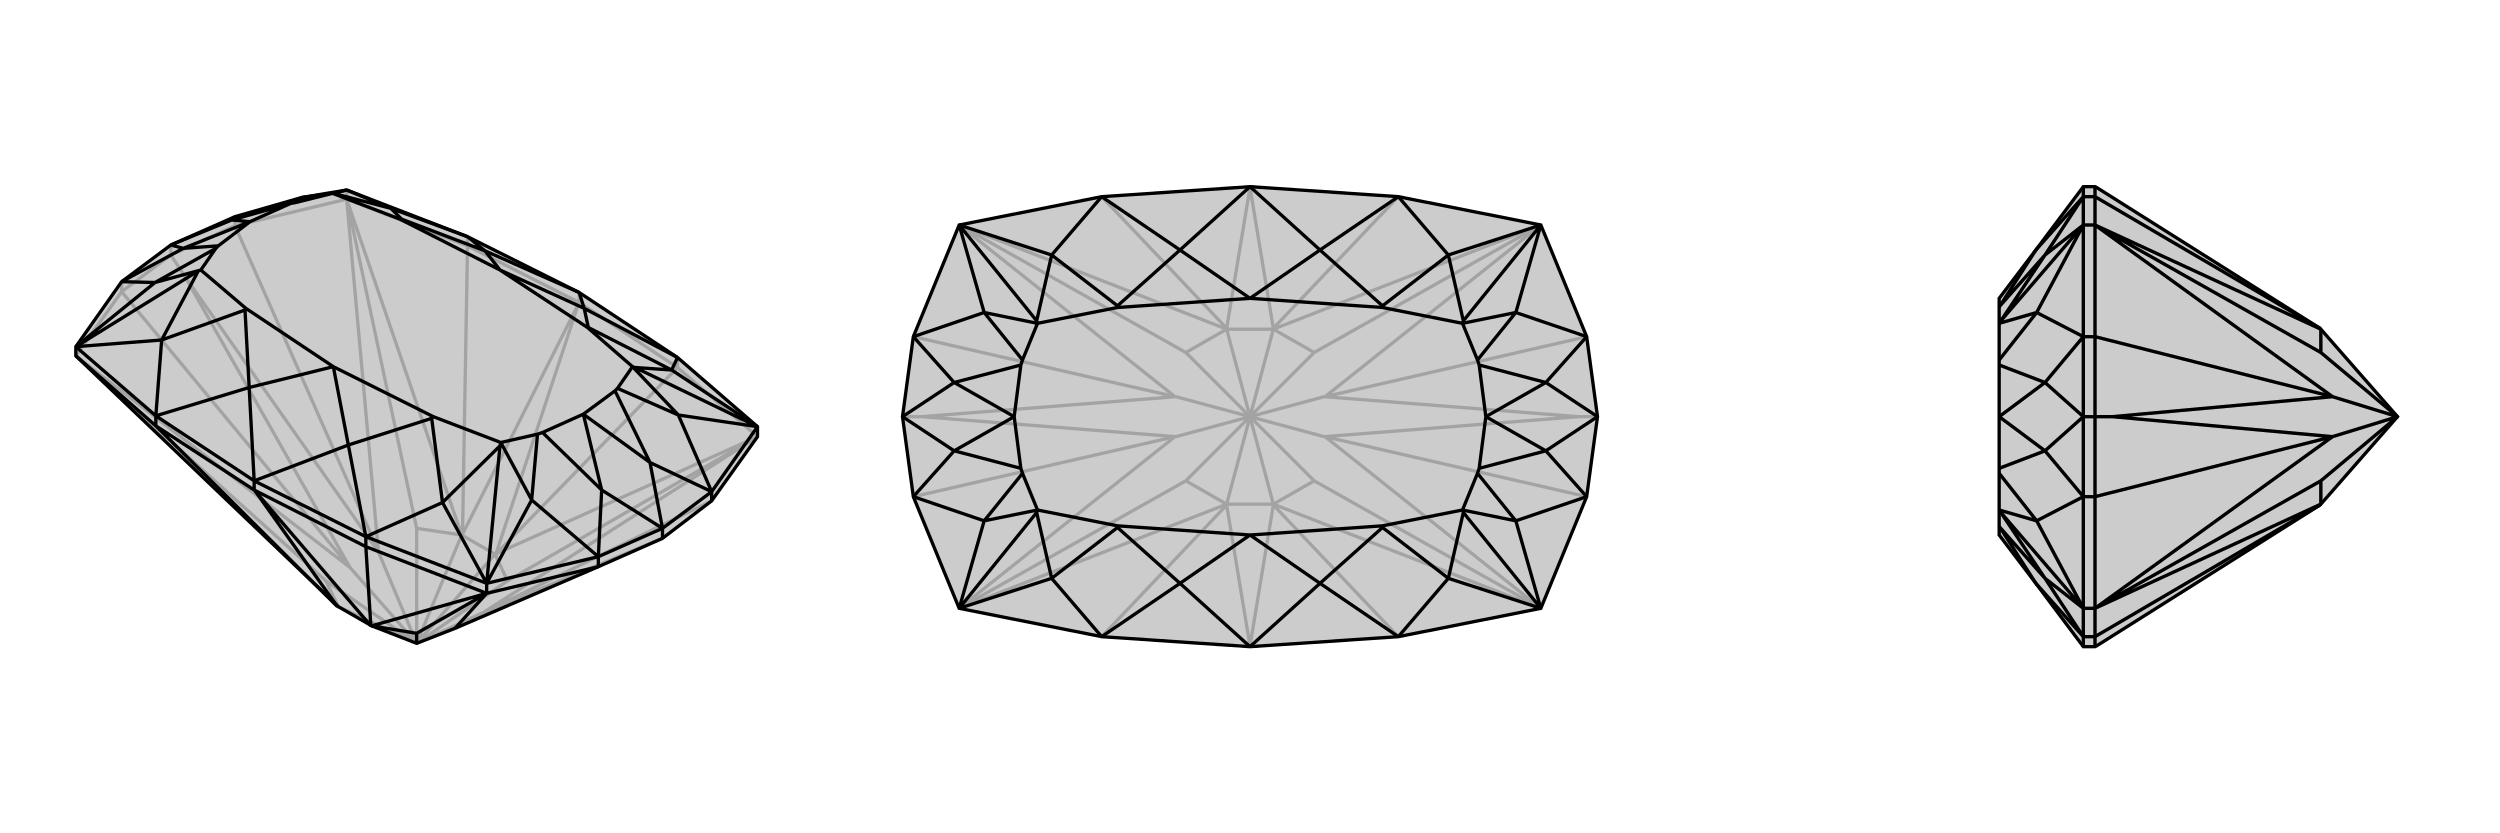
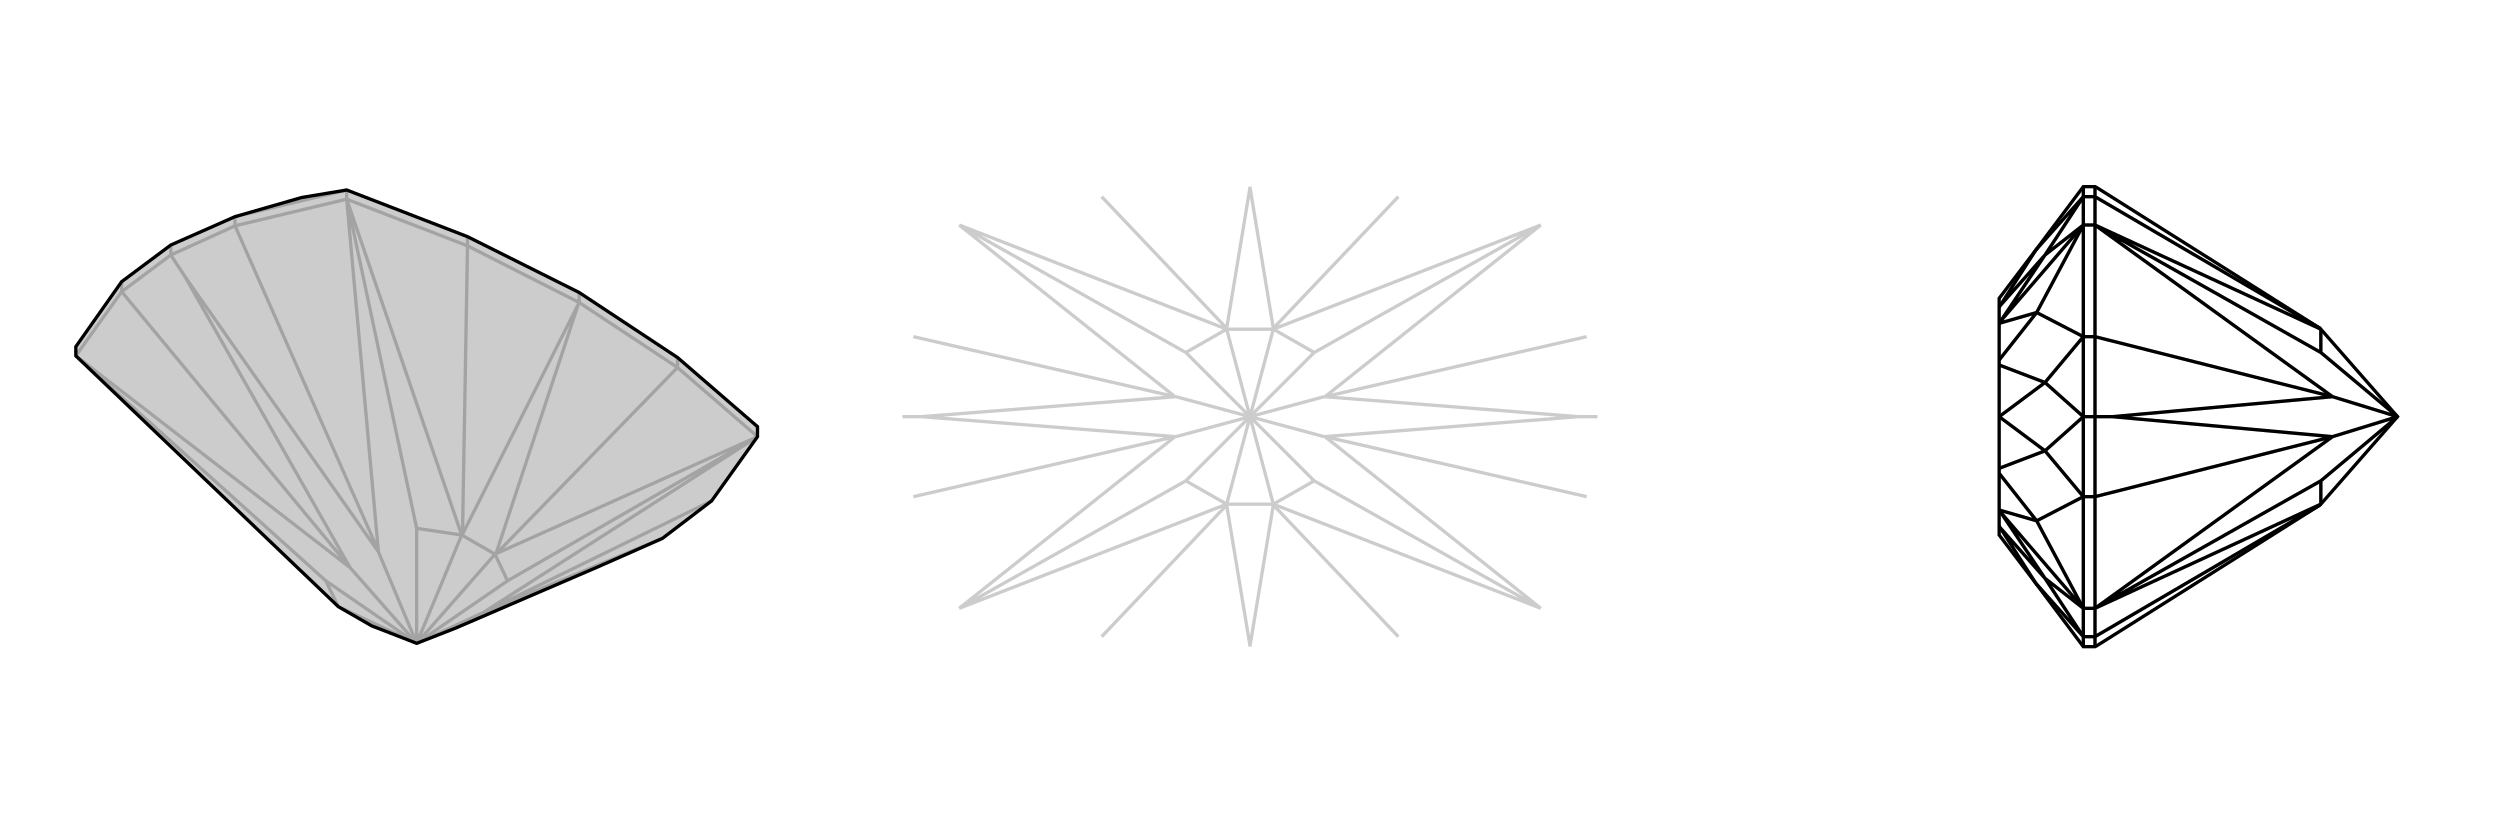
<svg xmlns="http://www.w3.org/2000/svg" viewBox="0 0 3000 1000">
  <g stroke="currentColor" stroke-width="4" fill="none" transform="translate(0 -36)">
    <path fill="currentColor" stroke="none" fill-opacity=".2" d="M813,465L909,548L909,560L854,637L795,682L718,716L546,790L546,790L500,808L446,787L406,764L91,463L91,452L146,374L205,330L282,296L362,273L416,264L561,320L695,387z" />
    <path stroke-opacity=".2" d="M205,330L205,342M282,296L282,307M146,374L146,386M416,264L416,275M813,465L813,477M561,320L561,331M695,387L695,399M282,296L416,264M500,808L580,771M500,808L609,733M500,808L594,701M500,808L554,678M500,808L500,670M500,808L454,698M500,808L420,717M500,808L406,764M500,808L391,733M909,560L609,733M609,733L594,701M500,670L554,678M416,275L500,670M91,463L391,733M391,733L406,764M594,701L554,678M813,477L695,399M694,401L595,701M695,399L561,331M694,401L555,677M695,399L694,401M909,560L813,477M909,560L594,701M594,701L595,701M813,477L595,701M416,275L561,331M416,275L554,678M554,678L555,677M561,331L555,677M909,560L580,771M416,275L282,307M416,275L454,697M91,463L146,386M91,463L420,717M546,790L778,689M580,771L778,689M580,771L580,771M854,637L580,771M795,682L778,689M282,307L205,342M454,698L454,697M454,698L222,368M282,307L454,697M146,386L205,342M420,717L222,368M420,717L420,717M146,386L420,717M205,342L222,368" />
    <path d="M813,465L909,548L909,560L854,637L795,682L718,716L546,790L546,790L500,808L446,787L406,764L91,463L91,452L146,374L205,330L282,296L362,273L416,264L561,320L695,387z" />
-     <path d="M795,670L795,682M718,704L718,716M854,626L854,637M584,736L584,748M439,680L439,692M187,535L187,547M305,613L305,624M305,613L439,680M305,613L187,535M439,680L584,736M187,535L91,452M854,626L909,548M718,704L584,736M854,626L795,670M718,704L795,670M695,387L701,406M695,387L582,337M305,613L418,570M305,613L299,501M813,465L701,406M813,465L806,480M439,680L418,570M439,680L531,639M187,535L299,501M187,535L194,444M561,320L582,337M561,320L469,286M806,480L909,548M531,639L584,736M194,444L91,452M469,286L416,264M854,626L814,534M854,626L780,591M718,704L638,636M718,704L722,624M146,374L186,375M146,374L220,334M282,296L278,300M795,670L780,591M795,670L722,624M205,330L220,334M205,330L278,300M701,406L600,360M701,406L706,429M418,570L400,476M418,570L518,538M299,501L400,476M299,501L294,408M582,337L600,360M582,337L482,299M806,480L706,429M806,480L762,477M706,429L705,429M531,639L518,538M531,639L600,571M518,538L520,536M194,444L294,408M194,444L238,361M294,408L295,406M469,286L482,299M469,286L400,268M482,299L480,299M738,505L741,502M651,555L645,557M262,331L259,334M349,280L355,279M600,360L705,429M400,476L520,536M400,476L295,406M600,360L480,299M705,429L759,476M520,536L601,567M295,406L241,360M480,299L399,268M780,591L738,505M780,591L700,533M738,505L700,533M722,624L651,555M722,624L700,533M651,555L700,533M220,334L262,331M220,334L300,302M262,331L300,302M278,300L349,280M278,300L300,302M349,280L300,302M909,548L814,534M909,548L762,477M762,477L759,476M584,736L638,636M584,736L600,571M600,571L601,567M91,452L186,375M91,452L238,361M238,361L241,360M416,264L400,268M400,268L399,268M814,534L741,502M759,476L741,502M814,534L759,476M638,636L645,557M601,567L645,557M638,636L601,567M186,375L259,334M241,360L259,334M186,375L241,360M362,273L355,279M399,268L355,279M362,273L399,268M500,808L500,796M500,796L446,787M584,748L500,796M439,692L305,624M306,625L445,787M187,547L305,624M306,625L405,764M305,624L306,625M584,748L439,692M584,748L446,787M446,787L445,787M439,692L445,787M91,463L187,547M406,764L405,764M187,547L405,764M584,748L718,716M584,748L546,790" />
  </g>
  <g stroke="currentColor" stroke-width="4" fill="none" transform="translate(1000 0)">
-     <path fill="currentColor" stroke="none" fill-opacity=".2" d="M678,236L849,270L904,404L917,500L904,596L849,730L678,764L500,776L322,764L151,730L96,596L83,500L96,404L151,270L322,236L500,224z" />
    <path stroke-opacity=".2" d="M500,500L528,605M500,500L577,577M500,500L589,524M500,500L589,476M500,500L577,423M500,500L528,395M500,500L472,395M500,500L423,423M500,500L411,476M500,500L411,524M500,500L472,605M500,500L423,577M577,577L528,605M849,730L577,577M849,270L577,423M577,423L528,395M423,423L472,395M151,270L423,423M151,730L423,577M423,577L472,605M528,605L472,605M528,395L472,395M500,775L528,606M500,225L528,394M500,225L472,394M500,224L500,225M500,775L472,606M500,776L500,775M849,730L528,605M528,605L528,606M678,764L528,606M849,270L528,395M528,395L528,394M678,236L528,394M151,270L472,395M472,395L472,394M322,236L472,394M151,730L472,605M472,605L472,606M322,764L472,606M849,730L590,524M849,270L590,476M151,270L410,476M151,730L410,524M589,524L590,524M589,524L894,500M904,596L590,524M589,476L894,500M589,476L590,476M904,404L590,476M917,500L894,500M411,476L410,476M411,476L106,500M96,404L410,476M411,524L106,500M411,524L410,524M96,596L410,524M83,500L106,500" />
-     <path d="M678,236L849,270L904,404L917,500L904,596L849,730L678,764L500,776L322,764L151,730L96,596L83,500L96,404L151,270L322,236L500,224z" />
-     <path d="M500,224L584,300M500,224L416,300M500,776L584,700M500,776L416,700M678,236L584,300M678,236L738,306M678,764L584,700M678,764L738,694M322,764L416,700M322,764L262,694M322,236L416,300M322,236L262,306M738,306L849,270M738,694L849,730M262,694L151,730M262,306L151,270M904,404L819,375M904,404L855,459M904,596L819,625M904,596L855,541M96,596L181,625M96,596L145,541M96,404L181,375M96,404L145,459M917,500L855,459M917,500L855,541M83,500L145,541M83,500L145,459M584,300L500,358M584,300L659,367M584,700L500,642M584,700L659,633M416,700L500,642M416,700L341,633M416,300L500,358M416,300L341,367M738,306L659,367M738,306L756,385M659,367L659,369M738,694L659,633M738,694L756,615M659,633L659,631M262,694L341,633M262,694L244,615M341,633L341,631M262,306L341,367M262,306L244,385M341,367L341,369M775,438L773,432M775,562L773,568M225,562L227,568M225,438L227,432M500,358L659,369M500,642L659,631M500,642L341,631M500,358L341,369M659,369L755,388M659,631L755,612M341,631L245,612M341,369L245,388M855,459L775,438M855,459L783,500M775,438L783,500M855,541L775,562M855,541L783,500M775,562L783,500M145,541L225,562M145,541L217,500M225,562L217,500M145,459L225,438M145,459L217,500M225,438L217,500M849,270L819,375M849,270L756,385M756,385L755,388M849,730L819,625M849,730L756,615M756,615L755,612M151,730L181,625M151,730L244,615M244,615L245,612M151,270L181,375M151,270L244,385M244,385L245,388M819,375L773,432M755,388L773,432M819,375L755,388M819,625L773,568M755,612L773,568M819,625L755,612M181,625L227,568M245,612L227,568M181,625L245,612M181,375L227,432M245,388L227,432M181,375L245,388" />
  </g>
  <g stroke="currentColor" stroke-width="4" fill="none" transform="translate(2000 0)">
-     <path fill="currentColor" stroke="none" fill-opacity=".2" d="M443,300L399,358L399,369L399,388L399,432L399,438L399,500L399,562L399,568L399,612L399,631L399,642L443,700L500,776L514,776L516,775L784,606L785,605L877,500L785,395L784,394L516,225L514,224L500,224z" />
    <path stroke-opacity=".2" d="M500,500L514,500M500,404L514,404M500,596L514,596M500,270L514,270M500,730L514,730M500,236L514,236M500,764L514,764M500,776L500,764M500,224L500,236M500,764L500,730M500,236L500,270M500,596L500,730M500,404L500,270M500,596L500,500M500,404L500,500M500,764L443,700M500,764L454,694M500,236L443,300M500,236L454,306M454,694L500,730M454,306L500,270M500,596L444,625M500,596L454,541M500,404L444,375M500,404L454,459M500,500L454,541M500,500L454,459M443,700L400,633M443,300L400,367M454,694L400,633M454,694L401,615M400,633L399,631M454,306L400,367M454,306L401,385M400,367L399,369M454,541L399,562M454,541L399,500M454,459L399,438M454,459L399,500M500,730L444,625M500,730L401,615M401,615L399,612M500,270L444,375M500,270L401,385M401,385L399,388M444,625L399,568M444,625L399,612M444,375L399,432M444,375L399,388M877,500L785,423M877,500L799,476M877,500L799,524M877,500L785,577M785,423L785,395M514,270L785,423M514,730L785,577M785,577L785,605M514,224L514,236M514,764L514,776M514,270L514,236M514,270L785,395M514,236L784,394M514,730L514,764M514,730L785,605M514,764L784,606M514,270L514,404M514,270L799,476M514,730L514,596M514,730L799,524M514,404L514,500M799,476L799,476M799,476L535,500M514,404L799,476M514,596L514,500M799,524L535,500M799,524L799,524M514,596L799,524M514,500L535,500" />
    <path d="M443,300L399,358L399,369L399,388L399,432L399,438L399,500L399,562L399,568L399,612L399,631L399,642L443,700L500,776L514,776L516,775L784,606L785,605L877,500L785,395L784,394L516,225L514,224L500,224z" />
    <path d="M500,500L514,500M500,596L514,596M500,404L514,404M500,730L514,730M500,270L514,270M500,764L514,764M500,236L514,236M500,224L500,236M500,776L500,764M500,236L500,270M500,764L500,730M500,404L500,270M500,596L500,730M500,404L500,500M500,596L500,500M500,236L443,300M500,236L454,306M500,764L443,700M500,764L454,694M454,306L500,270M454,694L500,730M500,404L444,375M500,404L454,459M500,596L444,625M500,596L454,541M500,500L454,459M500,500L454,541M443,300L400,367M443,700L400,633M454,306L400,367M454,306L401,385M400,367L399,369M454,694L400,633M454,694L401,615M400,633L399,631M454,459L399,438M454,459L399,500M454,541L399,562M454,541L399,500M500,270L444,375M500,270L401,385M401,385L399,388M500,730L444,625M500,730L401,615M401,615L399,612M444,375L399,432M444,375L399,388M444,625L399,568M444,625L399,612M877,500L785,577M877,500L799,524M877,500L799,476M877,500L785,423M785,577L785,605M514,730L785,577M514,270L785,423M785,423L785,395M514,764L514,776M514,236L514,224M514,730L514,764M514,730L785,605M514,764L784,606M514,270L514,236M514,270L785,395M514,236L784,394M514,730L514,596M514,730L799,524M514,270L514,404M514,270L799,476M514,596L514,500M799,524L799,524M799,524L535,500M514,596L799,524M514,404L514,500M799,476L535,500M799,476L799,476M514,404L799,476M514,500L535,500" />
  </g>
</svg>